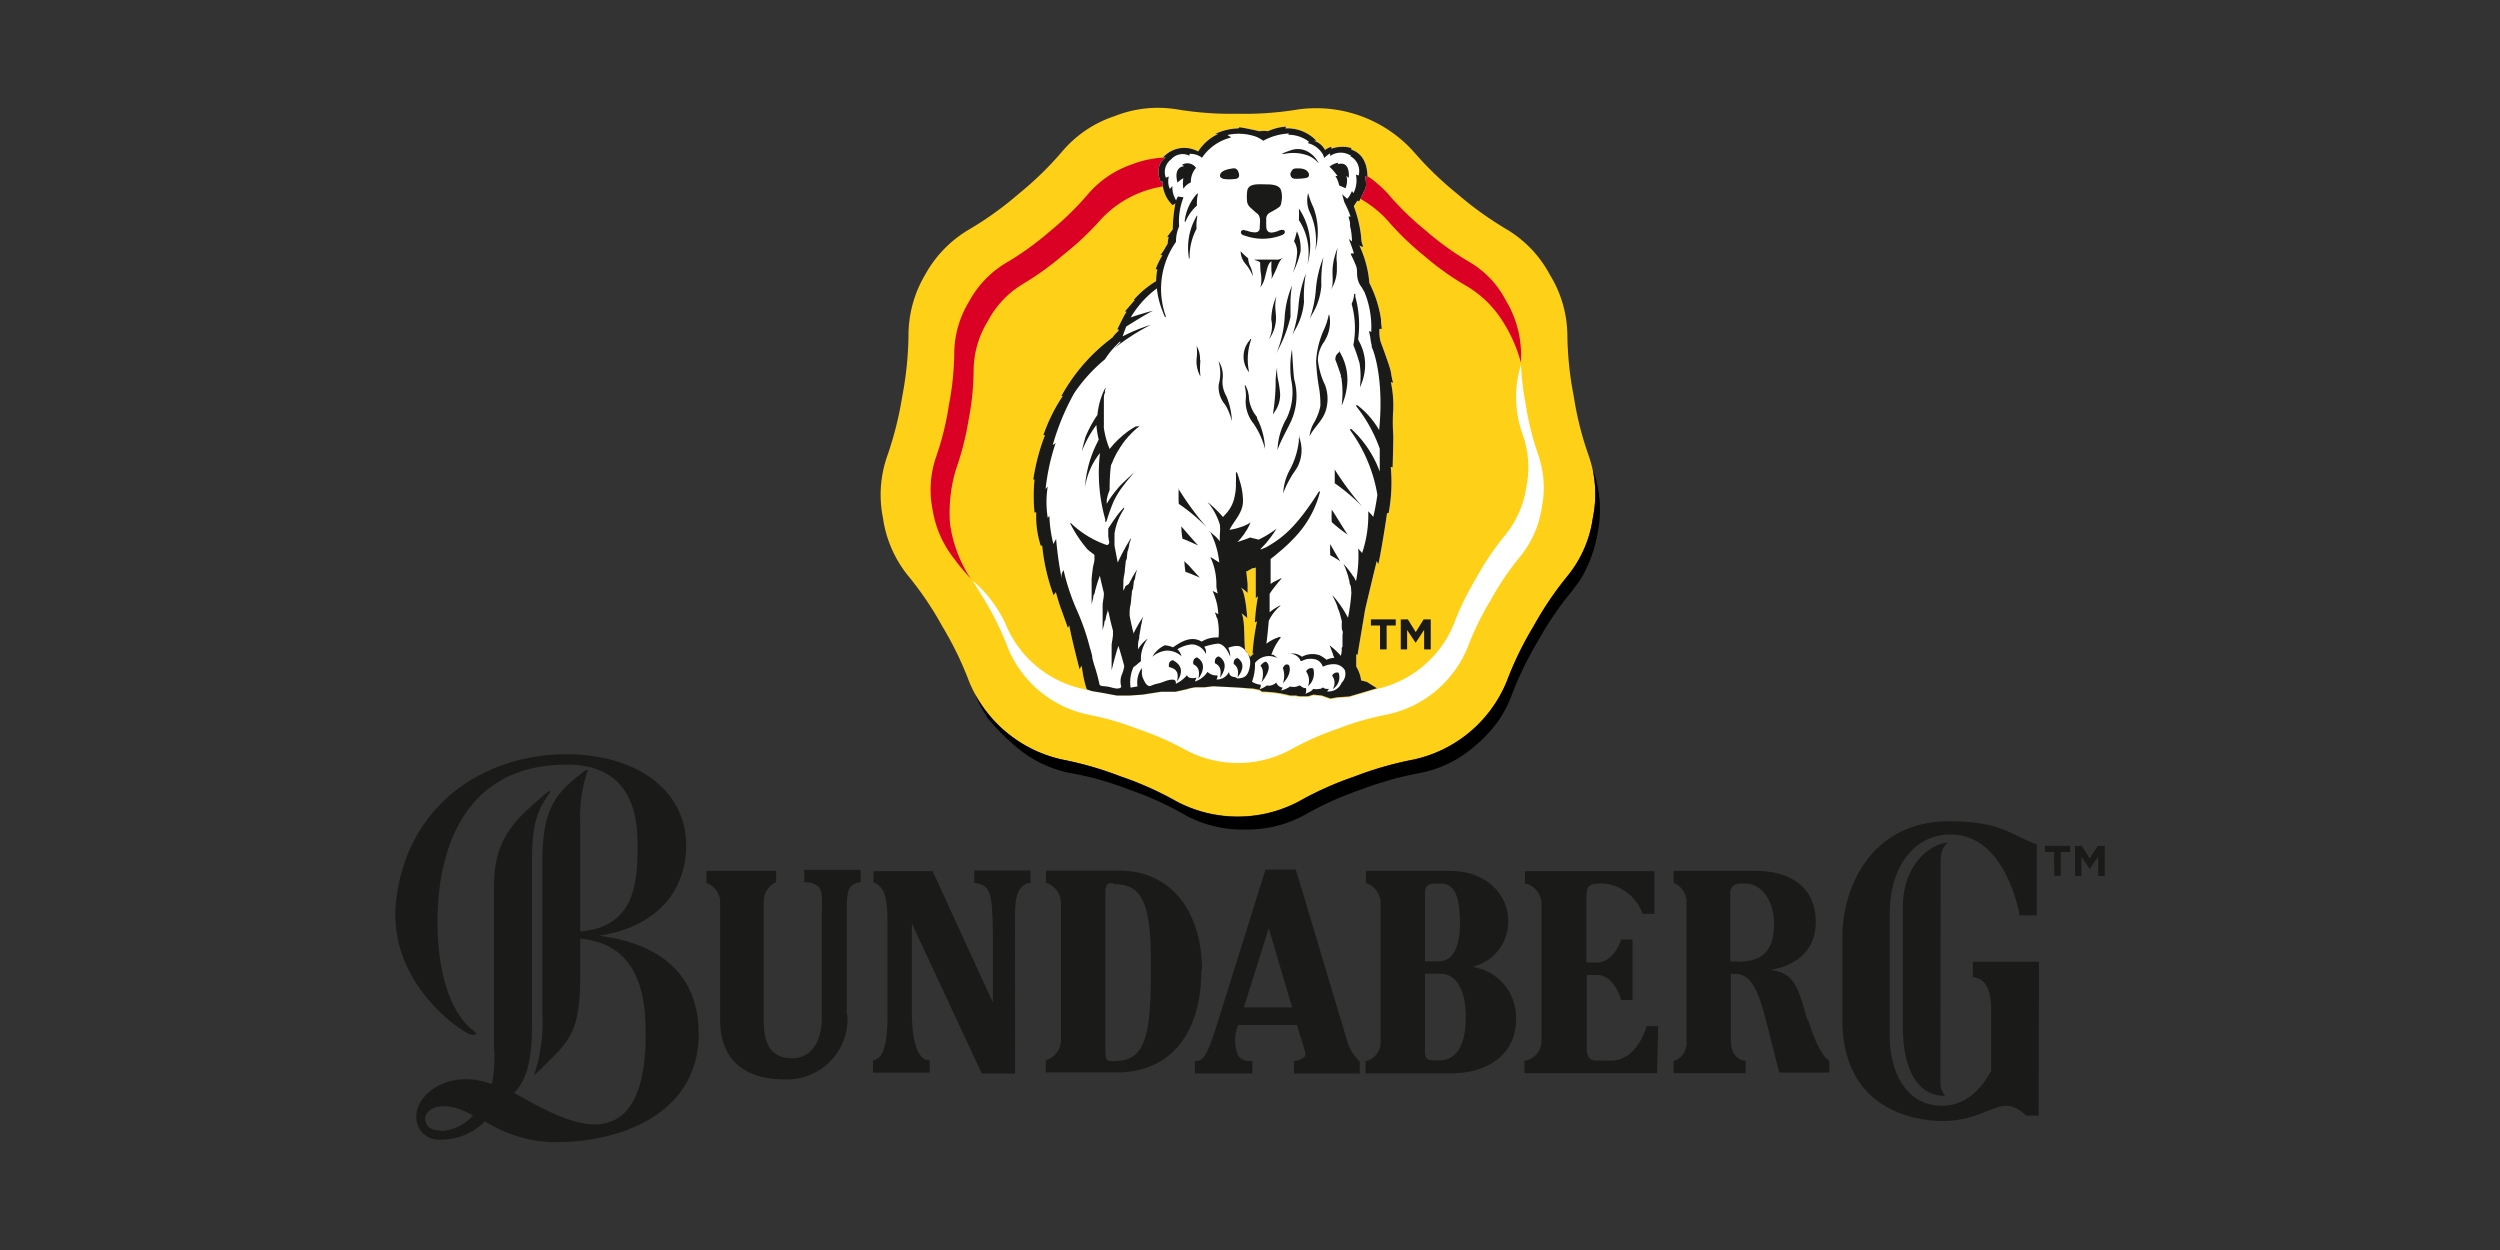
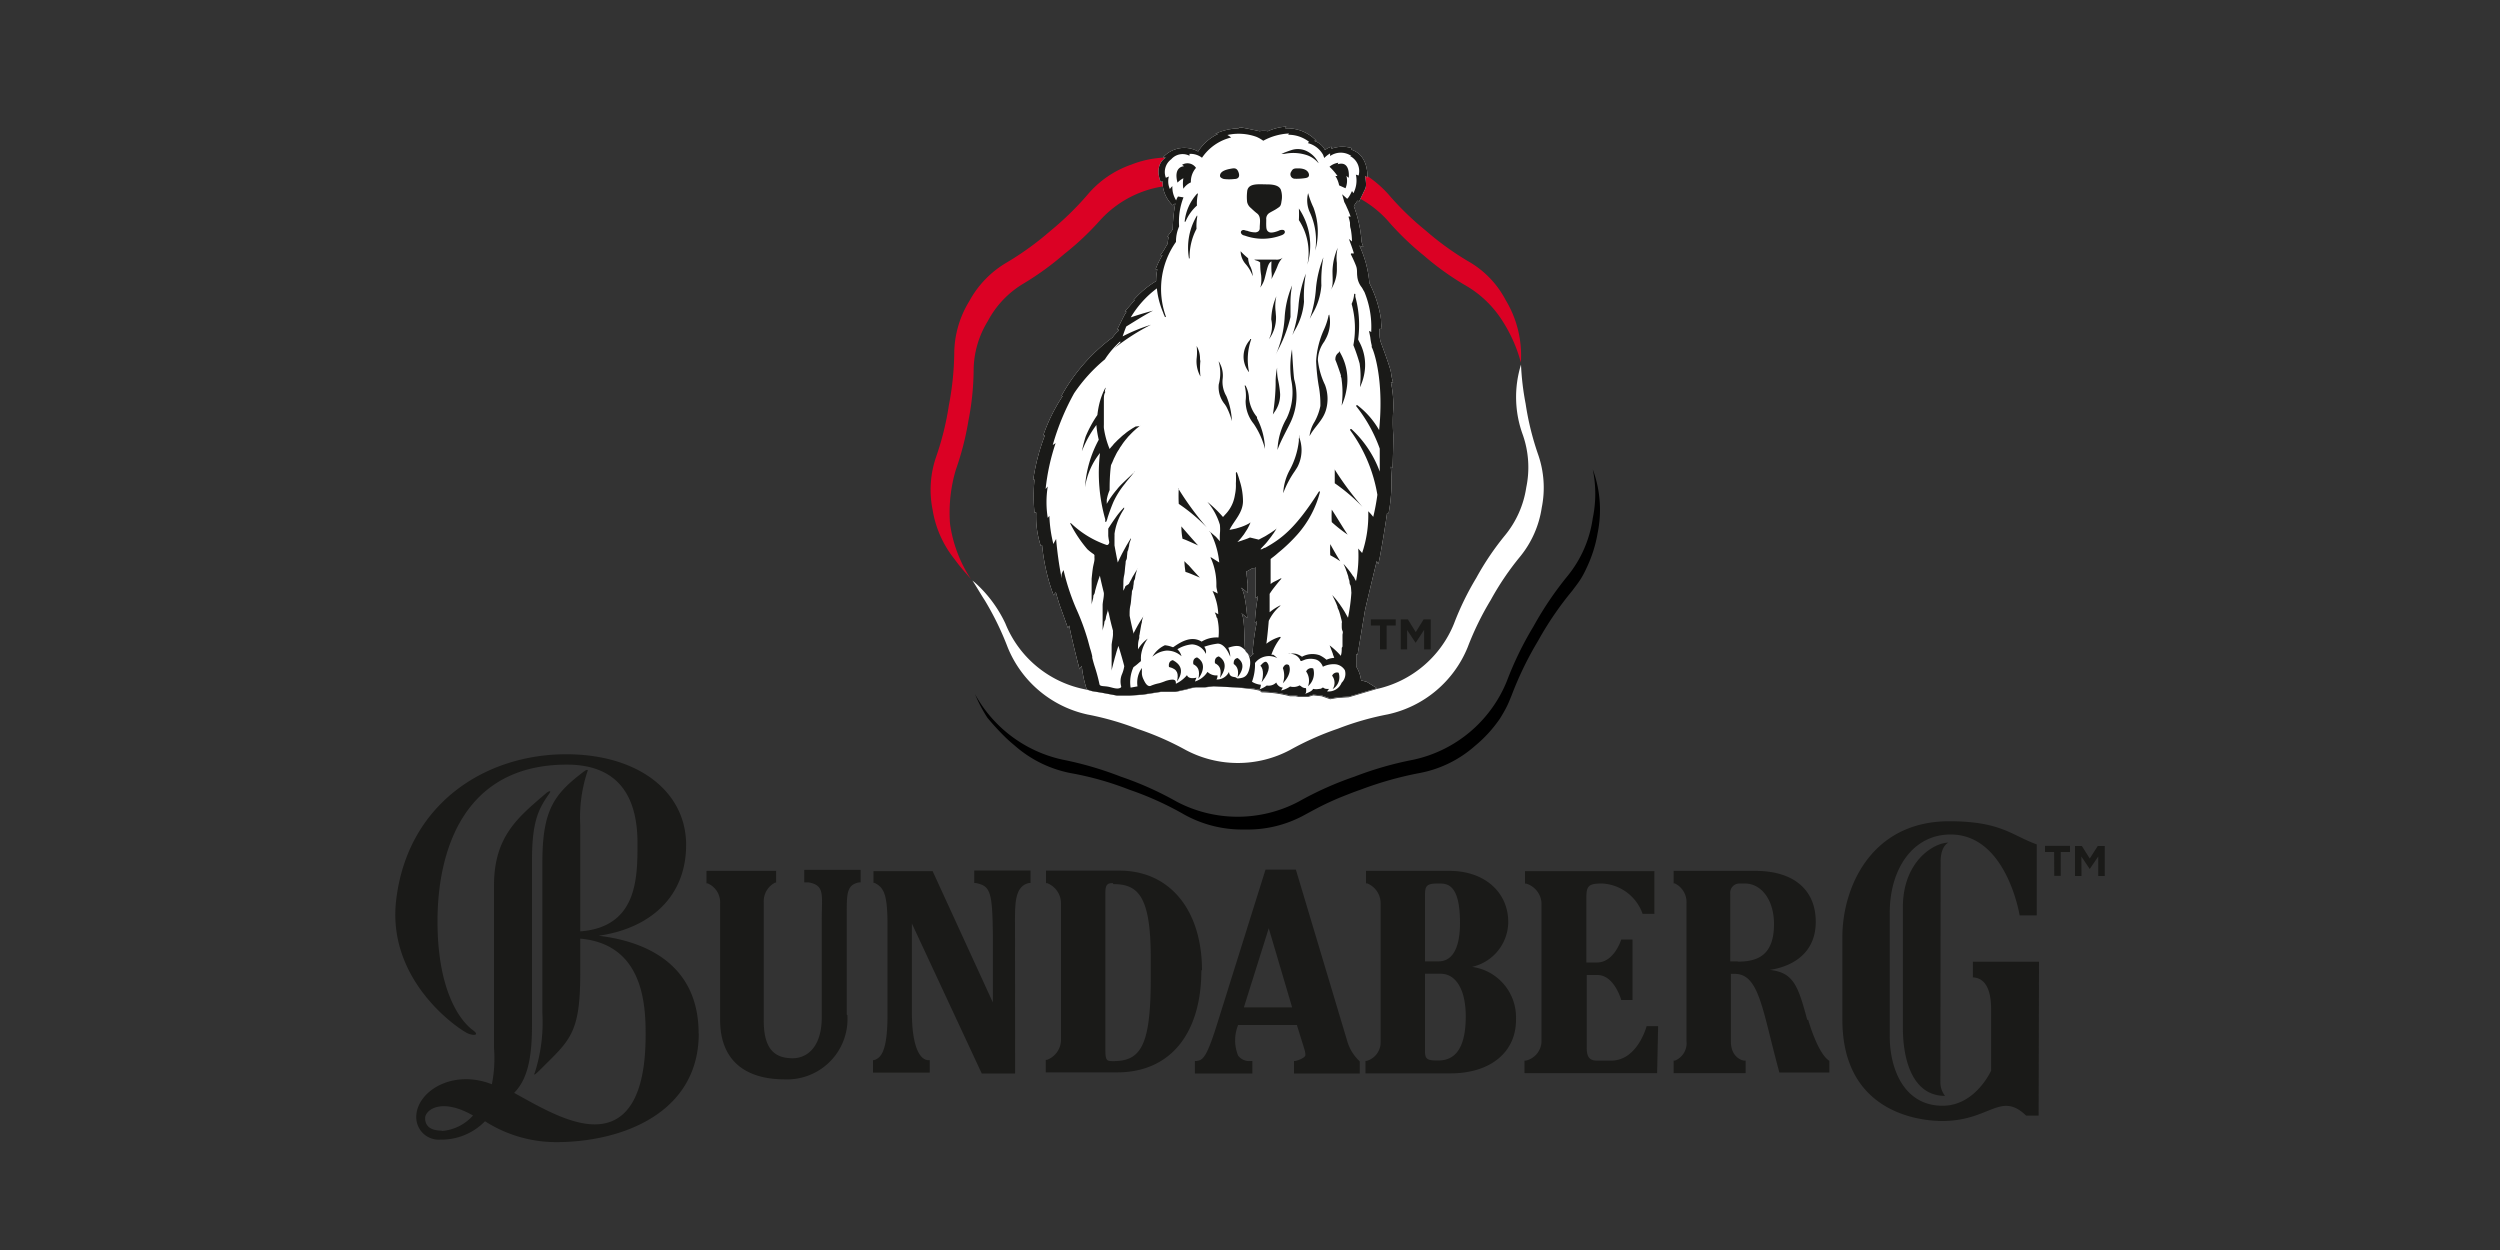
<svg xmlns="http://www.w3.org/2000/svg" id="b02710da-cef6-4697-90d4-37b34dc25033" data-name="Layer 1" viewBox="0 0 200 100">
  <rect x="0" y="0" width="200" height="100" fill="#333333" stroke="none" />
  <path d="M67.79,81.21a4.83,4.83,0,0,1-5,5.14c-3.15,0-5.18-1.49-5.18-4.76V72.23a1.64,1.64,0,0,0-1-1.56l-.09,0v-1h5.57v.94l-.08,0a1.67,1.67,0,0,0-.91,1.56v9.49c0,2.25.86,3,2.31,3,1.17,0,2.33-.91,2.33-3.27v-6.8c0-.34,0-.65,0-1,0-2,.27-2.77-1.06-3l-.34,0v-1h4.51v1l-.11,0c-1,.18-1,.9-1,2.49,0,.29,0,.61,0,1v7.09m13.46-7.09c0-1.67-.07-3.19,1.13-3.44l.11,0v-1H77.94v1l.11,0c1.19.23,1.34.7,1.38,4.19v5.37L74.61,69.69H69.88v.94l.08,0C70.72,71,71,71.56,71,74v7.18c0,3-.55,3.45-1.07,3.63l-.09,0v1h4.54v-1l-.13,0c-.39,0-1.3-.48-1.3-3.88V73.88l5.59,12h2.67Zm14.91,3.52c0,5.13-2.52,8.19-6.74,8.19H83.66v-1l.09,0a1.72,1.72,0,0,0,1.13-1.58v-11a1.74,1.74,0,0,0-1.11-1.56l-.09,0v-1h5.88c4,0,6.6,3.12,6.6,8m-7.13-7c-.39,0-.6.07-.6.76V84c0,.86.12.89.63.89,2.17,0,3-1.17,3-6.58v-1.7c0-5-1.06-5.88-3-5.88m19.72,14.24v.91h-5.26v-1l.1,0c.33-.08.81-.28.81-.48a1.55,1.55,0,0,0-.08-.47L103.75,82h-4.7a3.25,3.25,0,0,0,0,2.45,1.11,1.11,0,0,0,1,.43h.14v1h-4.6v-1l.12,0c.49-.06.79-.21,1.6-2.77l3.93-12.54h2.43l4.11,13.72a3.56,3.56,0,0,0,1,1.62Zm-9.27-4.38h3.86l-1.87-6.33Zm21.77,1c0,2.6-2.06,4.28-5.25,4.28h-6.79v-1l.1,0a1.55,1.55,0,0,0,1.11-1.56V72.23a1.71,1.71,0,0,0-1.08-1.56l-.09,0v-1h6.69c2.76,0,4.69,1.68,4.69,4.1a3.71,3.71,0,0,1-2.9,3.58,4.07,4.07,0,0,1,3.52,4.18M114,76.91h1.08c1.18,0,1.72-1.18,1.72-3.08,0-3.15-1.06-3.15-1.7-3.15-.94,0-1.1.14-1.1.92Zm0,7.18c0,.68.21.75,1.06.75,1,0,2.2-.52,2.2-3.52,0-2.27-.86-3.42-2-3.42H114Zm18.65-2h-.92s-.72,2.76-2.84,2.76h-1.13c-.58,0-.82-.28-.82-1V78h.85c1.36,0,1.91,2,1.91,2h.9V75.16h-.9S129.14,77,127.76,77h-.85V71.79c0-.93.2-1.11,1.25-1.11a3.63,3.63,0,0,1,3.25,2.43h.94V69.69H122l0,1,.1,0a1.73,1.73,0,0,1,1.22,1.55V83.29a1.62,1.62,0,0,1-1.25,1.56l-.11,0v1h10.61Zm12-.51c.3,1,.94,2.81,1.7,3.29v.93h-4c-1.37-5-1.6-7.89-3.57-7.89h-.31v5.39c0,1.37,1,1.55,1.06,1.55l.12,0v1h-5.76v-1l.1,0a1.5,1.5,0,0,0,.93-1.56V72.23a1.66,1.66,0,0,0-.94-1.56l-.09,0v-1h6.53c3.13,0,4.84,1.56,4.84,4.07,0,3.15-2.88,3.74-3.68,3.85,1.85.22,2.24,1.14,3,4m-5.55-4.66c1.55,0,2.89-.48,2.89-3,0-1.93-1-3.25-2.34-3.25h-.45a.74.74,0,0,0-.71.82v5.41h.61M55.9,82.68c0,6.36-6.13,8.69-11.4,8.69a10.56,10.56,0,0,1-5.7-1.67,4.87,4.87,0,0,1-3.57,1.47,1.8,1.8,0,0,1-1.93-1.81c0-2,2.85-3.87,6.05-2.62a10.61,10.61,0,0,0,.17-2.9v-13c0-4,2-5.51,4.2-7.41.17-.14.39-.2.26,0-.79,1.14-1.42,2.06-1.42,5.34V82c0,2.55-.33,4.32-1.43,5.43,2,1.1,4.39,2.52,6.45,2.52,3.81,0,4.07-4.9,4.07-7.21s-.16-7.2-5.23-7.65V77.9c0,4.82-.85,5.32-3.17,7.64-.38.38-.62.59-.46.26a13.22,13.22,0,0,0,.6-4.73V69c0-4.23.94-5.48,3.35-7.3.17-.13.35-.15.26,0A11.69,11.69,0,0,0,46.42,66v8.51C51,74.16,51,70.22,51,67.46s-.81-6.29-5.65-6.29C36.94,61.17,35,68.29,35,73.7s1.71,7.89,2.84,8.72c.58.43,0,.44-.42.25-.69-.31-6.52-4.19-5.72-10.72.94-7.71,7.18-11.61,13.59-11.61,5.78,0,9.6,3,9.6,7.25s-3,6.7-7,7.27c4.13.49,8,2.53,8,7.82m-20.55,7.8a3.72,3.72,0,0,0,2.5-1.24c-2.55-1.46-3.83-.43-3.83.21s.44,1,1.33,1M163.12,76.94h-5.29v1.25c1.31.06,1.46,1.64,1.46,2.57v4.89s-1.25,2.81-3.88,2.81c-3.12,0-4.23-3-4.23-5.54V73c0-3.39,1.78-6.24,4.87-6.24,4.49,0,5.52,6.47,5.52,6.47h1.37V67.55c-2-.71-2.84-1.85-7-1.85-6.29,0-8.55,5.35-8.55,9.25v6.62c0,7.41,6.11,8.11,8,8.11,3.8,0,4.64-2.41,6.7-.43h1Zm-7.87-8c0-1.31.63-1.53.63-1.53-1.16,0-3.65,1.48-3.65,5.17,0,2.49,0,8.13,0,9.66,0,2.39.7,5.43,3.37,5.43a1.79,1.79,0,0,1-.37-1.17Zm9.09,1.13h.52V68.16h.74v-.49h-2v.49h.73Zm2.17-1.55.67,1h0l.68-1v1.56h.52v-2.4h-.56l-.64,1-.63-1H166v2.4h.52Z" fill="#1a1a18" />
-   <path d="M124,22a9.36,9.36,0,0,1,1.39,4.83,27,27,0,0,0,.51,4.87,25.94,25.94,0,0,0,1.19,4.74,9.4,9.4,0,0,1,.34,5,9.37,9.37,0,0,1-2,4.6,27,27,0,0,0-2.74,4.05,26.91,26.91,0,0,0-2.14,4.4,10.45,10.45,0,0,1-7.48,6.27,27.47,27.47,0,0,0-4.7,1.35,26.64,26.64,0,0,0-4.47,2,10.45,10.45,0,0,1-9.76,0,26.26,26.26,0,0,0-4.47-2A27.47,27.47,0,0,0,85,60.77a10.45,10.45,0,0,1-7.48-6.27,26.91,26.91,0,0,0-2.14-4.4,26.26,26.26,0,0,0-2.74-4.05,9.46,9.46,0,0,1-2-4.6,9.38,9.38,0,0,1,.35-5,27.72,27.72,0,0,0,1.19-4.74,27.73,27.73,0,0,0,.5-4.87A9.46,9.46,0,0,1,74,22a9.48,9.48,0,0,1,3.49-3.62,26.69,26.69,0,0,0,4-2.87A26.54,26.54,0,0,0,85,12.09a9.3,9.3,0,0,1,4.17-2.8,9.4,9.4,0,0,1,5-.54A26.16,26.16,0,0,0,99,9.1a26.09,26.09,0,0,0,4.88-.35,10.49,10.49,0,0,1,9.18,3.35,27,27,0,0,0,3.51,3.4,27.78,27.78,0,0,0,4,2.87A9.34,9.34,0,0,1,124,22" fill="#ffd018" />
  <path d="M76,41.89a12,12,0,0,1,.47-4.32,22.72,22.72,0,0,0,1-3.89,21.86,21.86,0,0,0,.42-4,7.6,7.6,0,0,1,1.14-4,7.64,7.64,0,0,1,2.86-3,23,23,0,0,0,3.24-2.35A22.37,22.37,0,0,0,88,17.63a8.58,8.58,0,0,1,7.52-2.74,21.37,21.37,0,0,0,4,.29,21.24,21.24,0,0,0,4-.29A8.58,8.58,0,0,1,111,17.63a22.37,22.37,0,0,0,2.88,2.79,22.42,22.42,0,0,0,3.25,2.35,8.55,8.55,0,0,1,3,2.8A11.8,11.8,0,0,1,121.67,29a8.57,8.57,0,0,0-1.22-5,7.62,7.62,0,0,0-3-3.1,23.1,23.1,0,0,1-3.4-2.46,23.08,23.08,0,0,1-3-2.92,8.93,8.93,0,0,0-7.87-2.86A22.48,22.48,0,0,1,99,13a22.53,22.53,0,0,1-4.19-.29,8.06,8.06,0,0,0-4.28.45A8,8,0,0,0,87,15.58a24,24,0,0,1-3,2.92A23.68,23.68,0,0,1,80.54,21a8,8,0,0,0-3,3.1,8.07,8.07,0,0,0-1.2,4.15,23.21,23.21,0,0,1-.43,4.17,22.86,22.86,0,0,1-1,4.07,8.08,8.08,0,0,0-.3,4.3,8.44,8.44,0,0,0,1.75,3.94c.52.72.88,1.08,1.31,1.59A10.67,10.67,0,0,1,76,41.89Z" fill="#db0124" />
  <path d="M123.05,36.36a22.48,22.48,0,0,1-1-4.06,21.44,21.44,0,0,1-.37-3.13,8.77,8.77,0,0,0,.15,5.63A7.87,7.87,0,0,1,122.1,39a7.87,7.87,0,0,1-1.71,3.84,22.19,22.19,0,0,0-2.28,3.38,22.85,22.85,0,0,0-1.79,3.67,8.69,8.69,0,0,1-6.18,5.23h0l-2.23.66-.91.06-.59.1-.68-.24-.67-.07-.42.13-.71,0-.29-.06-.45,0a9.34,9.34,0,0,0-2.26-.31l-.17-.14-.49-.1L99,55l-1.88-.09-.68.08-.72,0a3.82,3.82,0,0,0-.73.16l-.9.2H92.92l-1.48.23-1,.07-1.06,0-1.23-.23-.75-.12L87,55.19h0l-.33-.07a8.68,8.68,0,0,1-6.24-5.24A10.22,10.22,0,0,0,78,46.61l-.21-.17c.3.44.61,1,1,1.6a23.44,23.44,0,0,1,1.83,3.76A8.94,8.94,0,0,0,87,57.16a23.13,23.13,0,0,1,4,1.15A23.17,23.17,0,0,1,94.86,60a8.88,8.88,0,0,0,8.34,0,23.17,23.17,0,0,1,3.82-1.7,22.89,22.89,0,0,1,4-1.15,8.94,8.94,0,0,0,6.39-5.36A23.44,23.44,0,0,1,119.26,48a22.4,22.4,0,0,1,2.34-3.46,8.06,8.06,0,0,0,1.74-3.93A8.06,8.06,0,0,0,123.05,36.36Z" fill="#fff" />
  <path d="M111.46,34.77a14.3,14.3,0,0,1,0-2,8.82,8.82,0,0,0-.19-2.2l.18.05a5.25,5.25,0,0,1-.16-.73c0-.32-.73-2.24-.85-2.58a3.12,3.12,0,0,1-.08-1l.19,0a4.78,4.78,0,0,1-.07-.77,9.49,9.49,0,0,0-.93-2.9,8.76,8.76,0,0,0-.8-3,.56.56,0,0,0,.32.1,1.57,1.57,0,0,1-.17-.71,10,10,0,0,0-.59-2.52c0-.07.29-.45.28-.45s.1,0,.14.06l.42-.88c.12-.24.2-.35.05-1.17a1.13,1.13,0,0,1,.19.14s.14-1.79-1.29-2.24a.25.25,0,0,0,0-.13,2.56,2.56,0,0,0-1.59.06,1.07,1.07,0,0,0,0-.16A1.65,1.65,0,0,0,106,12a1.43,1.43,0,0,0-.88-.73.51.51,0,0,1,.2,0,3.22,3.22,0,0,0-2.5-1,.55.55,0,0,1,.09-.14,4,4,0,0,0-1.48.37,1.67,1.67,0,0,0-.66,0s-1.19-.27-1.62-.32a.24.24,0,0,1-.08.09,4.66,4.66,0,0,0-1.85.44l.24,0a3.79,3.79,0,0,0-1.61,1.41,2.27,2.27,0,0,0-2.82.49l.23,0c-1,.66-.4,1.95-.4,1.95l.14-.06a2.64,2.64,0,0,0,.81,1.92l.22-.15a12,12,0,0,0-.21,2.08l-.45.6.12,0a4.87,4.87,0,0,0-.08.56s-.07.1-.23.38a3.53,3.53,0,0,1-.35.52H93a6.23,6.23,0,0,0-.55,1.13l.14,0a4.72,4.72,0,0,0-.1.95,7.47,7.47,0,0,0-1.8,1.51l.09,0-.79.92.12,0c0,.09-.1.17-.14.26h0c-.07.12-.59,1.17-.59,1.17h.1s0,.08,0,.12A2.75,2.75,0,0,0,89,27a14.55,14.55,0,0,0-4.09,4.68l.11,0a13.77,13.77,0,0,0-1.56,3.15c.1-.06.13,0,.13,0a16.59,16.59,0,0,0-.93,3.54h.1a13.46,13.46,0,0,0,0,2.64.19.19,0,0,1,.14,0,7.41,7.41,0,0,0,.37,2.68l.1-.06a15.9,15.9,0,0,0,.92,4,1.36,1.36,0,0,1,.18-.25s.2.74.37,1.21.52,1.44.59,1.65l.11-.2s.14.87.83,3.52c0-.08.17-.29.17-.29a9,9,0,0,0,.4,1.88h0l.42.14.74.12,1.23.23,1.06,0,1-.07,1.48-.23h1.15l.9-.2a3.82,3.82,0,0,1,.73-.16l.72,0,.68-.08L99,55l1.29.09.49.1.17.14a9.34,9.34,0,0,1,2.26.31l.45,0,.29.06.71,0,.41-.13.68.07.68.24.59-.1.91-.06,2.23-.66-.81-.51h0l-.46-.12a2.76,2.76,0,0,0-.39-1.1c0-.32,0-1,0-1l.1.08c.06-.38.55-3.27.59-3.53s.95-4,.95-4,.08.18.12.25c.16-.54.67-3.73.7-4.08l.13,0a13.38,13.38,0,0,0,.17-3.71l.15.06S111.48,35.1,111.46,34.77ZM99.26,47a3.67,3.67,0,0,1,.55.43l0-.73-.11-1h0l.07,0,.14-.08.3-.17.08,0,.07,0,.1-.06c0,.23,0,.46,0,.63,0,.53,0,1.61,0,1.84l.18-.16a15.14,15.14,0,0,0-.25,2.1l.17-.09a17.81,17.81,0,0,0-.36,2.58l.12,0h0a1.27,1.27,0,0,0-.3.27,2.85,2.85,0,0,0-.25-.33l-.14-.17c-.13-.41,0-2.59-.32-3a3.5,3.5,0,0,1,.47.39S99.65,47.34,99.26,47Z" fill="#fff" />
  <polygon points="110.4 51.95 110.93 51.95 110.93 50.04 111.66 50.04 111.66 49.55 109.67 49.55 109.67 50.04 110.4 50.04 110.4 51.95" fill="#1a1a18" />
  <polygon points="112.57 50.4 113.24 51.41 113.26 51.41 113.93 50.39 113.93 51.95 114.46 51.95 114.46 49.55 113.89 49.55 113.26 50.57 112.63 49.55 112.06 49.55 112.06 51.95 112.57 51.95 112.57 50.4" fill="#1a1a18" />
  <path d="M100.56,33.36a2.86,2.86,0,0,1-.64-1.46,2.33,2.33,0,0,0-.28-1.06,0,0,0,0,0-.07,0,3.25,3.25,0,0,1,.08,1.22,2.88,2.88,0,0,0,.65,1.85,6.45,6.45,0,0,1,.9,2l0,0h0a0,0,0,0,0,0,0,5.62,5.62,0,0,0-.64-2.45Z" fill="#1a1a18" />
  <path d="M96,28.59a2,2,0,0,0-.27-.91,0,0,0,0,0,0,0s0,0,0,0a3.94,3.94,0,0,1,0,1,2.5,2.5,0,0,0,.3,1.43l0,0h0a.05.05,0,0,0,0-.05,6,6,0,0,1,0-1.18C96,28.79,96,28.69,96,28.59Z" fill="#1a1a18" />
  <path d="M102.05,24.92a3.52,3.52,0,0,1,.06-1.22s0,0,0,0l0,0a5,5,0,0,0-.41,1.85v0a2.41,2.41,0,0,1-.19,1.6s0,0,0,0,0,0,0,0h0a2.92,2.92,0,0,0,.57-1.85C102.07,25.2,102.06,25.06,102.05,24.92Z" fill="#1a1a18" />
  <path d="M106.37,23.32h0a3,3,0,0,0,.58-1.85c0-.16,0-.3,0-.44a3.28,3.28,0,0,1,.07-1.21s0,0,0,0a0,0,0,0,0,0,0,5,5,0,0,0-.42,1.85v0c0,.74.09,1.23-.19,1.59,0,0,0,0,0,0Z" fill="#1a1a18" />
  <path d="M102.77,25.43a8.78,8.78,0,0,1-.73,3,0,0,0,0,0,0,0h0l0,0h0c.06-.14.13-.29.2-.43a11,11,0,0,0,1-2.64c0-.26,0-.59,0-.93a7.49,7.49,0,0,1,.13-1.6s0,0,0,0,0,0,0,0A7.71,7.71,0,0,0,102.77,25.43Z" fill="#1a1a18" />
  <path d="M104.47,21.89s0,0,0,0a9.11,9.11,0,0,0-.58,2.44,9.63,9.63,0,0,1-.5,2.48s0,0,0,0h0l.15-.31a5.32,5.32,0,0,0,.78-2.36,10.18,10.18,0,0,1,.15-2.25S104.49,21.89,104.47,21.89Z" fill="#1a1a18" />
  <path d="M104.78,25.51s0,0,0,0h0l.16-.31a5.19,5.19,0,0,0,.77-2.36,10.58,10.58,0,0,1,.16-2.25.05.05,0,0,0,0,0s0,0,0,0a9,9,0,0,0-.59,2.44A9.48,9.48,0,0,1,104.78,25.51Z" fill="#1a1a18" />
  <path d="M99.91,29.75h0a.07.07,0,0,0,0-.07,4.86,4.86,0,0,1,.17-2.49.06.06,0,0,0,0-.07,0,0,0,0,0-.07,0l0,.06a2,2,0,0,0-.14,2.53A.05.05,0,0,0,99.91,29.75Z" fill="#1a1a18" />
  <path d="M106.34,25.17a.07.07,0,0,0,0,0,.12.12,0,0,0-.05.05,5.41,5.41,0,0,1-.37,1.14,7.09,7.09,0,0,0-.63,2.52,15.91,15.91,0,0,0,.2,1.95,8,8,0,0,1,.14,1.65,4.34,4.34,0,0,1-.47,1.27,2.69,2.69,0,0,0-.39,1.08.07.07,0,0,0,0,.05h0a.05.05,0,0,0,0,0c.4-.75,1.07-1.25,1.31-2.09a3.18,3.18,0,0,0-.08-2,6,6,0,0,1-.57-2,2.62,2.62,0,0,1,.51-1.46l.11-.2A2.86,2.86,0,0,0,106.34,25.17Z" fill="#1a1a18" />
  <path d="M108.8,30.91a0,0,0,0,0,0,.06h0a0,0,0,0,0,0,0,4.3,4.3,0,0,0,.33-1,3.86,3.86,0,0,0-.38-2.61,1.89,1.89,0,0,1-.1-.21,8.55,8.55,0,0,0-.22-3.4,1.46,1.46,0,0,1,0-.2.05.05,0,0,0-.1,0,2.22,2.22,0,0,1-.2.76v0a7.3,7.3,0,0,1,.14,3.3,0,0,0,0,0,0,0,14.51,14.51,0,0,1,.5,1.47A7.08,7.08,0,0,1,108.8,30.91Z" fill="#1a1a18" />
  <path d="M107.21,28.09s-.19.19-.2.19h0a.6.6,0,0,0-.18.44.19.19,0,0,0,0,.07c.09.21.19.49.29.78s.1.29.14.42,0,.07,0,.11a.72.72,0,0,1,.07.28,7.69,7.69,0,0,1,0,2.07s0,0,0,0h0s0,0,0,0a4.77,4.77,0,0,0,.37-1.18,4.31,4.31,0,0,0-.43-2.95,1.87,1.87,0,0,1-.12-.25S107.22,28.09,107.21,28.09Z" fill="#1a1a18" />
  <path d="M102.25,30.41a3.87,3.87,0,0,1-.08-1s0,0,0,0,0,0,0,0a5.72,5.72,0,0,0-.12,1.1c0,.06,0,.12,0,.19v.09a17.7,17.7,0,0,1-.22,2.37.05.05,0,0,0,0,0h0l0,0,.11-.17a2.35,2.35,0,0,0,.47-1.46A7.52,7.52,0,0,0,102.25,30.41Z" fill="#1a1a18" />
  <path d="M104,34.79a.81.81,0,0,0-.09.46,6.33,6.33,0,0,1-.71,2.31,4.36,4.36,0,0,0-.54,1.84s0,.05,0,.05h0a.05.05,0,0,0,0,0,7.71,7.71,0,0,1,.92-1.75c.1-.16.19-.29.24-.39l0,0a2.92,2.92,0,0,0,.12-2.32Z" fill="#1a1a18" />
  <path d="M97.81,30.33a2.13,2.13,0,0,0-.31-1.42,0,0,0,0,0,0,0,0,0,0,0,0,0,.05,3.39,3.39,0,0,1,0,1.79,2.15,2.15,0,0,0,.49,1.6l.11.17a5.24,5.24,0,0,1,.45,1.17s0,0,0,0h0s0,0,0,0a5.71,5.71,0,0,0-.44-2A2.25,2.25,0,0,1,97.81,30.33Z" fill="#1a1a18" />
  <path d="M90.85,34.12l-.26.15-.15.1-.15.1a3.49,3.49,0,0,0-.32.25,2.88,2.88,0,0,0-.33.28c-.11.1-.23.2-.33.31l-.16.16a2.09,2.09,0,0,0-.14.17,3.22,3.22,0,0,0-.24.28,7,7,0,0,1-.46-1.68,2.51,2.51,0,0,1,0-.27c0-.27,0-.54,0-.81v-.25c0-.23,0-.46,0-.68l0-.27c0-.18,0-.36.08-.53s0-.06,0-.08,0-.16.05-.24l0-.11s0-.06,0,0a5.66,5.66,0,0,0-.51,1.37,7.56,7.56,0,0,0-.14.83,9.38,9.38,0,0,0-.94,1.73q-.18.59-.3,1.17c0,.09,0,.11,0,0A8.93,8.93,0,0,1,87.71,34v0a7.84,7.84,0,0,0,.19,1.18,9.19,9.19,0,0,0-1.1,3.8c0,.08,0,.07,0,0A5.8,5.8,0,0,1,88,36.24a13.54,13.54,0,0,0,.42,5.3c0,.07,0,.14,0,.21a0,0,0,0,0,.07,0,1.38,1.38,0,0,0,.12-.34c.1-.31.26-.78.47-1.27A6.83,6.83,0,0,1,90,38.69c.12-.18.5-.6.72-.9.06-.09,0-.11,0,0-.42.42-1.1,1-1.36,1.36a7.24,7.24,0,0,0-.82,1.16l0-.33a3.49,3.49,0,0,1,.23-.77c0-.33,0-1.15.1-1.92,0-.09.07-.19.12-.31l.13-.31c.06-.11.11-.22.17-.34s.13-.24.21-.35l.11-.19.12-.17a3.79,3.79,0,0,1,.25-.35c.08-.11.18-.21.26-.32l.27-.28.13-.13.12-.11c.09-.08.16-.15.23-.2l.18-.14c.1-.08.09-.09,0,0Z" fill="#1a1a18" />
  <path d="M111.46,34.77a14.3,14.3,0,0,1,0-2,8.82,8.82,0,0,0-.19-2.2l.18.05a5.25,5.25,0,0,1-.16-.73c0-.32-.73-2.24-.85-2.58a3.12,3.12,0,0,1-.08-1l.19,0a4.78,4.78,0,0,1-.07-.77,9.49,9.49,0,0,0-.93-2.9,8.76,8.76,0,0,0-.8-3,.56.56,0,0,0,.32.1,1.57,1.57,0,0,1-.17-.71,10,10,0,0,0-.59-2.52c0-.07.29-.45.28-.45s.1,0,.14.06l.42-.88c.12-.24.2-.35.05-1.17a1.13,1.13,0,0,1,.19.14s.14-1.79-1.29-2.24a.25.25,0,0,0,0-.13,2.56,2.56,0,0,0-1.59.06,1.07,1.07,0,0,0,0-.16A1.65,1.65,0,0,0,106,12a1.43,1.43,0,0,0-.88-.73.51.51,0,0,1,.2,0,3.22,3.22,0,0,0-2.5-1,.55.55,0,0,1,.09-.14,4,4,0,0,0-1.48.37,1.67,1.67,0,0,0-.66,0s-1.19-.27-1.62-.32a.24.24,0,0,1-.08.09,4.66,4.66,0,0,0-1.85.44l.24,0a3.79,3.79,0,0,0-1.61,1.41,2.27,2.27,0,0,0-2.82.49l.23,0c-1,.66-.4,1.95-.4,1.95l.14-.06a2.64,2.64,0,0,0,.81,1.92l.22-.15a12,12,0,0,0-.21,2.08l-.45.6.12,0a4.87,4.87,0,0,0-.08.56s-.07.1-.23.38a3.53,3.53,0,0,1-.35.52H93a6.23,6.23,0,0,0-.55,1.13l.14,0a4.72,4.72,0,0,0-.1.95,7.47,7.47,0,0,0-1.8,1.51l.09,0-.79.92.12,0c0,.09-.1.17-.14.26h0c-.07.12-.59,1.17-.59,1.17h.1s0,.08,0,.12A2.75,2.75,0,0,0,89,27a14.55,14.55,0,0,0-4.09,4.68l.11,0a13.77,13.77,0,0,0-1.56,3.15c.1-.06.13,0,.13,0a16.59,16.59,0,0,0-.93,3.54h.1a13.46,13.46,0,0,0,0,2.64.19.19,0,0,1,.14,0,7.41,7.41,0,0,0,.37,2.68l.1-.06a15.9,15.9,0,0,0,.92,4,1.36,1.36,0,0,1,.18-.25s.2.74.37,1.21.52,1.44.59,1.65l.11-.2s.14.87.83,3.52c0-.08.17-.29.17-.29a9,9,0,0,0,.4,1.88h0l.42.14.74.12,1.23.23,1.06,0,1-.07,1.48-.23h1.15l.9-.2a3.82,3.82,0,0,1,.73-.16l.72,0,.68-.08L99,55l1.29.09.49.1.17.14a9.34,9.34,0,0,1,2.26.31l.45,0,.29.06.71,0,.41-.13.68.07.68.24.59-.1.91-.06,2.23-.66-.81-.51h0l-.46-.12a2.76,2.76,0,0,0-.39-1.1c0-.32,0-1,0-1l.1.08c.06-.38.55-3.27.59-3.53s.95-4,.95-4,.08.18.12.25c.16-.54.67-3.73.7-4.08l.13,0a13.38,13.38,0,0,0,.17-3.71l.15.06S111.48,35.1,111.46,34.77Zm-1.08,1.12,0,.25v.07c0,.49,0,1,0,1.52a8.66,8.66,0,0,0-2.25-3.39c-.06-.06-.16,0-.1.1a12.13,12.13,0,0,1,2.16,5.14,17.76,17.76,0,0,1-.33,1.77,4.8,4.8,0,0,0-.4-.45,9.48,9.48,0,0,1-.49,3.34c-.06-.07-.2-.22-.31-.36a10.44,10.44,0,0,1-.18,2.61,1.18,1.18,0,0,0-.11-.19c0-.1-.12-.19-.18-.29s-.12-.17-.17-.25l-.17-.22-.15-.18-.12-.14-.1-.11.06.14a1.26,1.26,0,0,1,.07.16,1.13,1.13,0,0,1,.08.22,1.45,1.45,0,0,1,.09.25,2.29,2.29,0,0,1,.09.28c0,.11.06.21.08.31s0,.21.07.32.07.43.09.63h0a14.87,14.87,0,0,1-.27,2l-.18-.32a4.05,4.05,0,0,0-.21-.35c-.07-.12-.15-.23-.22-.33a.71.71,0,0,0-.1-.14l-.1-.14-.18-.23-.15-.17-.12-.14.08.17.1.2.12.26.06.15.06.16c0,.12.09.23.13.36s.08.25.11.38.07.26.1.4,0,.13,0,.2l0,.2c0,.13,0,.26.06.39s0,.22,0,.33,0,.18,0,.28,0,.42,0,.63a.2.2,0,0,1-.06.11c0,.21,0,.43-.08.65l-.05-.07a0,0,0,0,0,0,0,6.09,6.09,0,0,0-.84-.77h0c.09.23.18.46.26.68,0,.06.07.19.11.32a1.66,1.66,0,0,0-.62.15l0,0a2.48,2.48,0,0,0-.55-.36,1.74,1.74,0,0,0-1.41.12,1.75,1.75,0,0,0-.43-.22,1.11,1.11,0,0,0-.57,0l-.11,0a.89.89,0,0,1,1,.56l.07,0h0l.31-.12a1.59,1.59,0,0,1,.84,0,.91.91,0,0,1,.22.11,1,1,0,0,1,.34.47l0,0a1.93,1.93,0,0,1,1-.2,1,1,0,0,1,.76.48,1,1,0,0,1-.26,1,1.12,1.12,0,0,1-1.17.69,1.66,1.66,0,0,0,.16-.2.62.62,0,0,1-.19,0c-.18,0-.2-.08-.31-.11s0,0,0,0l0,0,0,0,0,0a.46.46,0,0,1-.22.11l-.06,0a1.19,1.19,0,0,1-.49,0h0a.05.05,0,0,1,0,0h0c-.09.15-.21.23-.67.41.14-.06.12-.29.1-.47a.57.57,0,0,1-.4-.15l-.11-.07v0h0a1,1,0,0,1-.76.09h0a2.17,2.17,0,0,1-.72.32l.13-.23a.55.55,0,0,1-.29-.11.64.64,0,0,1-.23-.3.85.85,0,0,1-.76.24,1.86,1.86,0,0,1-.57.3h0a.82.82,0,0,0,.1-.36,1.62,1.62,0,0,1-.71-.24,4,4,0,0,0,.24-1.5,1.41,1.41,0,0,1,1.78-.39,1.91,1.91,0,0,0-.32-.27l-.15,0a4.65,4.65,0,0,1,.74-1.36s0-.09-.06-.07a3.15,3.15,0,0,0-1.08.55c.08-.61.14-1.22.19-1.83a3.54,3.54,0,0,1,.9-1.18c.06-.05,0-.08,0-.05a4.23,4.23,0,0,0-.83.54c0-.49,0-1,0-1.47a6.15,6.15,0,0,1,.37-.52c.18-.23.36-.46.56-.68,0-.05,0-.1,0-.06l-.29.15c-.13.07-.3.14-.44.23l-.12.09h0c0-.65,0-1.31,0-2l.11-.09a6.12,6.12,0,0,0,.49-.4,13.1,13.1,0,0,0,1.55-1.48,8.24,8.24,0,0,0,1.79-3.36s0,0,0,0v0s0-.2-.12,0c-1.83,2.87-2.94,3.7-4.25,4.43-.09,0-.19.08-.28.12l-.11,0,.24-.26a4.2,4.2,0,0,0,.29-.32l.25-.32c.08-.1.15-.2.21-.29a1.59,1.59,0,0,0,.17-.25,1.51,1.51,0,0,0,.12-.2c.07-.1.05-.12,0,0l-.18.14-.25.17-.29.18a2.59,2.59,0,0,1-.33.19l-.36.19L100,43l-.19.08-.19.07-.38.13-.25.08v0a3.42,3.42,0,0,0,.36-.4l.17-.22.14-.22.13-.2.1-.19a2.8,2.8,0,0,0,.13-.28c0-.07,0-.09-.05,0l-.27.14-.18.08-.21.08-.22.07-.23.07-.44.09h-.06v0c.4-.77,1.07-1.36,1.08-2.29a5.42,5.42,0,0,0-.27-1.64,6,6,0,0,0-.21-.64c0-.09-.1,0-.09.05a7.86,7.86,0,0,1,0,.83,3.45,3.45,0,0,1-.07.87,3.29,3.29,0,0,1-.15.6,2.83,2.83,0,0,1-.63,1l-.18.2a9.84,9.84,0,0,0-1.25-1.21,5,5,0,0,1,1,1.83,3.66,3.66,0,0,1,0,.74,5.63,5.63,0,0,0,0,.58l-.31-.35s-.33-.28-.47-.41-.06,0,0,0A6.7,6.7,0,0,1,97.54,45l-.65-.41c-.07,0-.09,0-.06,0a2.61,2.61,0,0,1,.13.28,5.19,5.19,0,0,1,.35,2c0,.18.06.36.09.53a.1.1,0,0,1,0,.08l-.11-.07L97,47.27c-.07,0-.09,0,0,0a2.9,2.9,0,0,1,.12.28,1.07,1.07,0,0,1,.07.19,4.46,4.46,0,0,1,.27,1.4l0,0a2,2,0,0,0-.28-.15c-.07,0-.08,0,0,0a2.9,2.9,0,0,1,.12.28s0,.12.08.18A4.61,4.61,0,0,1,97.48,51v0a2.28,2.28,0,0,0-1.35.33c-.76-.47-1.57-.06-2.26.44l0,0-.07,0a2.12,2.12,0,0,0-.61-.15,2.23,2.23,0,0,0-1,.92,2,2,0,0,1,1.11-.49,1.7,1.7,0,0,1,1.22.45,1.14,1.14,0,0,0-.33-.56,2.63,2.63,0,0,1,1.17-.39,1.28,1.28,0,0,1,1.11.76.72.72,0,0,0-.13-.57,5.17,5.17,0,0,1,1.08-.25c.34,0,.71.31,1,1.05a1.73,1.73,0,0,0-.16-.72c.15-.05.67-.24,1-.08a1.47,1.47,0,0,1,.74,1.51c-.13.8-.41.94-.76,1s-.24,0-.39-.06-.49,0-.53-.44a1.07,1.07,0,0,1-1,.61.6.6,0,0,0,.08-.33,1,1,0,0,1-.8-.28,1.85,1.85,0,0,1-1,.77,1.93,1.93,0,0,1,.12-.31s-.63.18-.76-.2a2.65,2.65,0,0,1-.89.69c0-.23,0-.47-.8-.23a4.93,4.93,0,0,1-.54.19,3.16,3.16,0,0,0-.68.21h0c-.29.1-.49-.35-.57-.52a1.22,1.22,0,0,1-.13-.45c0-.26,0-.46,0-.46A2,2,0,0,0,91,54.91h0l-.55.1a2.84,2.84,0,0,1,.23-1.64,3.92,3.92,0,0,0,.47-.38c.08-.05.12-.07.13-.19a1.55,1.55,0,0,1,0-.31v-.05a2.9,2.9,0,0,1,.54-1.35c0-.05,0-.07,0,0a2.67,2.67,0,0,0-.78.86.76.76,0,0,1,0-.11c0-.22,0-.45.07-.68s0-.25.05-.37l.06-.36.06-.34a2.21,2.21,0,0,1,.07-.3c0-.19.08-.34.1-.45s0-.12,0,0l-.25.39-.16.27-.17.31c-.06.11-.12.22-.17.33l0,.08c-.13-.48-.24-1-.33-1.46v-.11c0-.21,0-.45.06-.71s.06-.55.1-.83,0-.28.07-.42.05-.27.08-.4,0-.26.07-.38.06-.24.08-.34.1-.39.13-.51,0-.13,0,0l-.27.45a2.27,2.27,0,0,0-.17.31c-.06.11-.13.22-.19.35S90,46.83,90,47l-.13.26v0h0a5,5,0,0,1,0-.5c0-.21,0-.46.06-.72s.06-.54.1-.83,0-.28.07-.41.05-.28.07-.41,0-.26.08-.38a3.38,3.38,0,0,1,.08-.34c0-.21.09-.38.13-.5s0-.13-.06,0l-.27.45-.17.31-.19.35-.19.38-.16.34c-.09-.45-.18-.91-.26-1.37,0-.23,0-.46,0-.68a2,2,0,0,0,0-.24,4.72,4.72,0,0,1,.77-2l0-.12c0-.05,0-.07,0,0a6.17,6.17,0,0,0-.73.89c-.33.46-.54.81-.54.81s0,.33,0,.58a3.85,3.85,0,0,0,.08.49c0,.13-.09.28-.23.23a7.75,7.75,0,0,1-2.86-1.76.08.08,0,0,0,0,.11,10.25,10.25,0,0,0,1.34,2,3.92,3.92,0,0,0,.5.39.19.19,0,0,1,.07.11,1.72,1.72,0,0,0,0,.26c0,.22-.09.47-.13.74s-.07.56-.1.86c0,.14,0,.29,0,.43s0,.28,0,.42,0,.27,0,.39,0,.24,0,.35,0,.4,0,.52,0,.13,0,0,.06-.3.11-.51,0-.22.08-.34.07-.24.11-.37.07-.26.11-.39.08-.27.13-.41l.12-.34c.09.46.21.93.32,1.39,0,0,0,0,0,.08,0,.27-.08.56-.1.85,0,.14,0,.29,0,.43s0,.29,0,.42,0,.27,0,.39,0,.25,0,.35,0,.4,0,.53,0,.13,0,0,.06-.3.11-.51,0-.21.08-.33.06-.25.1-.38.07-.26.12-.39a1.09,1.09,0,0,1,0-.17c0,.14.07.28.1.43.09.44.2.88.32,1.32a2.17,2.17,0,0,0,0,.25c0,.28-.08.57-.11.86l0,.43c0,.14,0,.28,0,.42s0,.27,0,.39v.35c0,.22,0,.4,0,.53s0,.12,0,0,.06-.3.11-.51.06-.22.09-.34.06-.24.1-.37.07-.26.11-.39.09-.27.13-.41l0,0c.15.44.46,1.54.47,1.63a0,0,0,0,1,0,0v0a2.66,2.66,0,0,1-.2.68,1.52,1.52,0,0,0-.06.87.16.16,0,0,1,0,.14h0c-.26.21-.7,0-1.06-.06s-.65,0-.67-.23a13.61,13.61,0,0,0-.4-1.46c-.06-.2-.12-.41-.17-.62l0-.11q-.07-.33-.18-.66l-.17-.63a18.85,18.85,0,0,0-.94-2.54,18,18,0,0,1-1-3.05c0-.07-.15.23-.16.33s0,.2,0,.3a29,29,0,0,1-.44-3.14s-.1.16-.22.4a10.62,10.62,0,0,1-.32-2.25l-.13.16a7.9,7.9,0,0,1,0-2.51l-.17.2a16.94,16.94,0,0,1,.8-3.67l-.23.15a19.46,19.46,0,0,1,1.71-4.14,12.82,12.82,0,0,1,2.46-2.71h0a7.24,7.24,0,0,1,1.23-1.44.58.58,0,0,1,0,.1L89,28s0,0,0,0,.09-.08.15-.14h0l.1-.08a16.88,16.88,0,0,1,2.83-1.8,0,0,0,0,0,0,0,14.11,14.11,0,0,0-2.27.93c.1-.29.19-.55.29-.79.46-.28,1.59-1,2.15-1.27,0,0,0-.05,0,0-.8.21-1.47.43-1.79.54a8,8,0,0,1,2.09-2.32A6.62,6.62,0,0,0,93.05,25a1.48,1.48,0,0,0,.12.29c0,.11.13.09.09,0a6.52,6.52,0,0,1,.82-5.94,3,3,0,0,1,.25-1.24,5.31,5.31,0,0,1,.35-2.32l-.44-.07a1.4,1.4,0,0,0-.15.31,2,2,0,0,1-.3-1.14,1.44,1.44,0,0,0-.2.23,1.48,1.48,0,0,1-.08-1l-.24.1a1.27,1.27,0,0,1,.43-1.48,1.21,1.21,0,0,1,1.46-.28s0-.1,0-.15a1.52,1.52,0,0,1,1,.31A3.94,3.94,0,0,1,98.49,11a1.78,1.78,0,0,0-.3-.2,4.17,4.17,0,0,1,2.33.15,2.81,2.81,0,0,1,.54.31,4.72,4.72,0,0,1,2.06-.58.44.44,0,0,0-.06.1,2.71,2.71,0,0,1,1.66.56l-.09.11a1.94,1.94,0,0,1,1.22.94l.09.25a2.33,2.33,0,0,1,.47-.37,1.42,1.42,0,0,0,0,.21,1.49,1.49,0,0,1,1.7,0l-.11,0a1.36,1.36,0,0,1,.69,1.56l-.22-.07a2.2,2.2,0,0,1-.2,1.49,1.93,1.93,0,0,0-.11-.18s-.24.54-.39.62l-.4-.36c.06.21.12.42.17.62a3.88,3.88,0,0,1,.22.46h0a5.7,5.7,0,0,1,.29.72s-.13-.05-.17,0l0,0a4.21,4.21,0,0,1,.12.48c0,.17,0,.33.06.5a6.25,6.25,0,0,1,.1,1l-.25-.21s.33.88.4,1.16a.62.62,0,0,1-.18,0h0a.06.06,0,0,0-.06.08c.15.3.29.6.41.91s.06.55.1.83v0a1.64,1.64,0,0,0,.36.9h0l0,0c.08.12.13.24.21.36a7.33,7.33,0,0,1,.55,3.1v.11a.83.83,0,0,0-.18-.08h0s.11.51.11.56a4.21,4.21,0,0,0,.11.6.14.14,0,0,0,0,.06.3.3,0,0,0,0,.08c.14.22,1,2.55.59,6.63a6.62,6.62,0,0,0-1.75-2s-.12,0-.08.09A11.93,11.93,0,0,1,110.38,35.89ZM99.26,47a3.67,3.67,0,0,1,.55.43l0-.73-.11-1h0l.07,0,.14-.08.3-.17.08,0,.07,0,.1-.06c0,.23,0,.46,0,.63,0,.53,0,1.61,0,1.84l.18-.16a15.14,15.14,0,0,0-.25,2.1l.17-.09a17.81,17.81,0,0,0-.36,2.58l.12,0h0a1.27,1.27,0,0,0-.3.27,2.85,2.85,0,0,0-.25-.33l-.14-.17c-.13-.41,0-2.59-.32-3a3.5,3.5,0,0,1,.47.39S99.65,47.34,99.26,47Z" fill="#1a1a18" />
  <path d="M94.16,54.51c.81-1.13-.16-1.6-.34-1.7-.41.09-.3.55-.3.55C94.24,53.53,94.29,53.92,94.16,54.51Z" fill="#1a1a18" />
  <path d="M95.87,54.3c.8-1.13.08-1.61-.11-1.71-.41.09-.29.55-.29.55C95.89,53.35,96,53.7,95.87,54.3Z" fill="#1a1a18" />
  <path d="M97.6,54.22c.81-1.13.08-1.61-.1-1.71-.41.09-.3.55-.3.55C97.63,53.27,97.73,53.62,97.6,54.22Z" fill="#1a1a18" />
  <path d="M99,54.19c.8-1,.16-1.45,0-1.55-.37.06-.3.48-.3.48C99,53.33,99.12,53.66,99,54.19Z" fill="#1a1a18" />
  <path d="M105.22,20.05a5.62,5.62,0,0,0-.14-3.44,6.75,6.75,0,0,1-.43-1.16h0a2.29,2.29,0,0,0,.12,1.5,5.37,5.37,0,0,1,.45,3.1S105.21,20.08,105.22,20.05Z" fill="#1a1a18" />
  <path d="M94.3,39.08a11.72,11.72,0,0,0,0,1.23v0a14,14,0,0,1,2.24,1.88s0,0,0,0a24.22,24.22,0,0,1-2.28-3.11S94.3,39.06,94.3,39.08Z" fill="#1a1a18" />
  <path d="M106.78,37.51c0,.67,0,1.07,0,1.15s0,0,0,0A15,15,0,0,1,109,40.55s0,0,0,0a24.22,24.22,0,0,1-2.23-3S106.78,37.48,106.78,37.51Z" fill="#1a1a18" />
  <path d="M95.86,43.65c-.34-.37-1.24-1.4-1.35-1.54a0,0,0,0,0,0,0c0,.57.09,1,.1,1h0c.08,0,.55.21,1.25.53C95.86,43.69,95.88,43.67,95.86,43.65Z" fill="#1a1a18" />
  <path d="M106.54,40.77a9.49,9.49,0,0,0,0,1v0a11.84,11.84,0,0,0,1.27,1,0,0,0,0,0,0,0c-.36-.53-1-1.61-1.23-1.94A0,0,0,0,0,106.54,40.77Z" fill="#1a1a18" />
  <path d="M106.42,43.57a8.06,8.06,0,0,0,0,.85l0,0a8.75,8.75,0,0,1,.8.48s.06,0,0,0c-.25-.39-.63-1.06-.77-1.32C106.46,43.54,106.42,43.55,106.42,43.57Z" fill="#1a1a18" />
  <path d="M95.1,45.23h0a3.76,3.76,0,0,1-.35-.34s0,0,0,0a6.94,6.94,0,0,0,.09.87l0,0c.08,0,.52.18,1.15.45,0,0,0,0,0,0C95.68,45.89,95.39,45.56,95.1,45.23Z" fill="#1a1a18" />
  <path d="M104.45,12.38a2.07,2.07,0,0,1,1,.64.12.12,0,0,1,.05.05s0,0,0,0a2.08,2.08,0,0,0-1-1,1.64,1.64,0,0,0-1.13-.08,9.09,9.09,0,0,0-.86.32h.25A3.49,3.49,0,0,1,104.45,12.38Z" fill="#1a1a18" />
  <path d="M107,14.08h-.17a2.09,2.09,0,0,1,.3.75l.51.23a1.51,1.51,0,0,0,.07-1,.84.84,0,0,0,.19.16s.17-1.4-.89-1.08a1.07,1.07,0,0,0,.06-.12,1.36,1.36,0,0,0-.71.32A4.46,4.46,0,0,1,107,14.08Z" fill="#1a1a18" />
  <path d="M95.27,14.59a1.68,1.68,0,0,1,.41-1.16.82.82,0,0,0-1.12-.24.54.54,0,0,1,.16.11s-.87,0-.52,1.31a1.75,1.75,0,0,1,.47-.35,2.42,2.42,0,0,0,0,.84A1.4,1.4,0,0,1,95.27,14.59Z" fill="#1a1a18" />
  <path d="M94.85,17.71a3.54,3.54,0,0,1,.9-1.26.11.11,0,0,0,0-.08,3.55,3.55,0,0,1,.09-.88s0,0,0,0a0,0,0,0,0-.07,0,3.92,3.92,0,0,0-1,2.25S94.84,17.75,94.85,17.71Z" fill="#1a1a18" />
  <path d="M95.76,17.24a5,5,0,0,0-.65,3.38s0,.05,0,.05h.06a.17.17,0,0,0,0-.05,4.78,4.78,0,0,1,.55-2.31l0-.05v0a4.07,4.07,0,0,1,.06-.92h0s0-.07,0-.07A.06.06,0,0,0,95.76,17.24Z" fill="#1a1a18" />
  <path d="M100.22,22.1s0,0,0,0a2,2,0,0,0-.24-.87,1.86,1.86,0,0,1-.13-.57h0a5.3,5.3,0,0,1-.6-.56s0,0,0,0a1.62,1.62,0,0,0,.38,1A3,3,0,0,1,100.22,22.1Z" fill="#1a1a18" />
  <path d="M101.72,20.91h0a7.16,7.16,0,0,0,0,.83,2,2,0,0,1,0,.59,0,0,0,0,0,0,0c.18-.38.37-.73.51-1.12a1.89,1.89,0,0,1,.39-.6h0a.75.75,0,0,1-.55.16h-.57c-.24,0-.43,0-.74,0l-.42,0,0,0a.69.69,0,0,0,.15.07c.07,0,.35.13.33.2s0,.12,0,.19h0a5,5,0,0,0,.07.78,3.18,3.18,0,0,1,0,.69,1.09,1.09,0,0,1-.08.31,2,2,0,0,0,.36-.72C101.38,21.5,101.43,21.05,101.72,20.91Z" fill="#1a1a18" />
-   <path d="M103.75,18.5s0,0,0,0a6.55,6.55,0,0,1-.23.8h0a1.59,1.59,0,0,1,.25.91,5.87,5.87,0,0,1-.35,1.64s0,0,0,0a8,8,0,0,0,.62-1.71A3.19,3.19,0,0,0,103.75,18.5Z" fill="#1a1a18" />
  <path d="M103.91,16.68s0,0,0,0a8.53,8.53,0,0,1,0,.93h0a4.73,4.73,0,0,1,.68,3.56s0,0,0,0A5.28,5.28,0,0,0,103.91,16.68Z" fill="#1a1a18" />
  <path d="M103.54,30.36c-.07-.42-.15-1.87-.18-2.41,0,0,0,0,0,0a7.67,7.67,0,0,0-.07,2.41,4.8,4.8,0,0,1-.36,3.11A5.39,5.39,0,0,0,102.2,36a0,0,0,0,0,0,0c.21-.67.9-1.87,1.1-2.34A4.89,4.89,0,0,0,103.54,30.36Z" fill="#1a1a18" />
  <path d="M100.83,53.26c.32.29.2,1,.1,1.32.83-1.06.56-1.46.4-1.61S100.83,53.26,100.83,53.26Z" fill="#1a1a18" />
  <path d="M102.63,53.45a1.79,1.79,0,0,1,0,1.21c.72-.74.56-1.32.48-1.45C102.79,53,102.63,53.45,102.63,53.45Z" fill="#1a1a18" />
  <path d="M104.64,54.9a1.36,1.36,0,0,0,.42-1.42.45.45,0,0,0-.57.24A1.27,1.27,0,0,1,104.64,54.9Z" fill="#1a1a18" />
  <path d="M106.61,55.13a1.11,1.11,0,0,0,.48-1.31.42.42,0,0,0-.52.24A.92.92,0,0,1,106.61,55.13Z" fill="#1a1a18" />
  <path d="M99.64,18.87a4.21,4.21,0,0,0,1.38.23,4.3,4.3,0,0,0,1.53-.29c.16-.07.24-.15.24-.26a.18.18,0,0,0-.11-.15.58.58,0,0,0-.39.06c-.15.06-.56.21-.76.11s-.22-.27-.23-.47,0-.38,0-.54a.55.55,0,0,1,.26-.53c.21-.13.42-.22.62-.36s.29-.15.34-.57a1.76,1.76,0,0,0-.06-.94c-.13-.27-.45-.41-1.11-.41s-1.54-.13-1.58.6a3.66,3.66,0,0,0,0,.81.84.84,0,0,0,.3.48c.16.15.32.3.49.43.36.27.21.79.22,1.18,0,.21-.13.31-.33.34a1.82,1.82,0,0,1-.68-.13c-.13,0-.23-.09-.36-.05s-.19.17-.09.3S99.55,18.83,99.64,18.87Z" fill="#1a1a18" />
  <path d="M104.72,14c0-.13-.1-.53-.86-.53-.3,0-.43,0-.56.26a.36.36,0,0,0,.29.57,4.41,4.41,0,0,0,.82-.05C104.52,14.23,104.72,14.2,104.72,14Z" fill="#1a1a18" />
  <path d="M98.4,13.51c-.75.14-.8.42-.8.56s.2.22.31.25a3.47,3.47,0,0,0,.84,0c.35,0,.46-.22.32-.57S98.71,13.45,98.4,13.51Z" fill="#1a1a18" />
  <path d="M127.48,37.71l-.06-.16h0a9.56,9.56,0,0,1,0,3.91,9.37,9.37,0,0,1-2,4.6,27,27,0,0,0-2.74,4.05,26.91,26.91,0,0,0-2.14,4.4,10.45,10.45,0,0,1-7.48,6.27,27.47,27.47,0,0,0-4.7,1.35,26.64,26.64,0,0,0-4.47,2,10.45,10.45,0,0,1-9.76,0,26.26,26.26,0,0,0-4.47-2A27.47,27.47,0,0,0,85,60.77a10.54,10.54,0,0,1-7-5.24h0A11.32,11.32,0,0,0,79,57.43a20.56,20.56,0,0,0,1.52,1.64c.2.19.42.38.66.58a9.53,9.53,0,0,0,4.48,2.2,24.74,24.74,0,0,1,4.67,1.32,25.21,25.21,0,0,1,4.42,2,9.55,9.55,0,0,0,4.84,1.19,9.43,9.43,0,0,0,4.84-1.2c.56-.3,1.11-.61,1.8-.93.35-.16.72-.33,1.15-.5s.92-.37,1.48-.56a28.25,28.25,0,0,1,4.67-1.32A9.26,9.26,0,0,0,118,59.67a10.52,10.52,0,0,0,2-2.19c.21-.34.39-.65.54-.95s.27-.61.39-.9a27.26,27.26,0,0,1,2.12-4.37,26.07,26.07,0,0,1,2.73-4c.19-.26.39-.51.58-.79s.36-.59.55-1a10.51,10.51,0,0,0,.9-2.82A9.33,9.33,0,0,0,127.48,37.71Z" />
</svg>